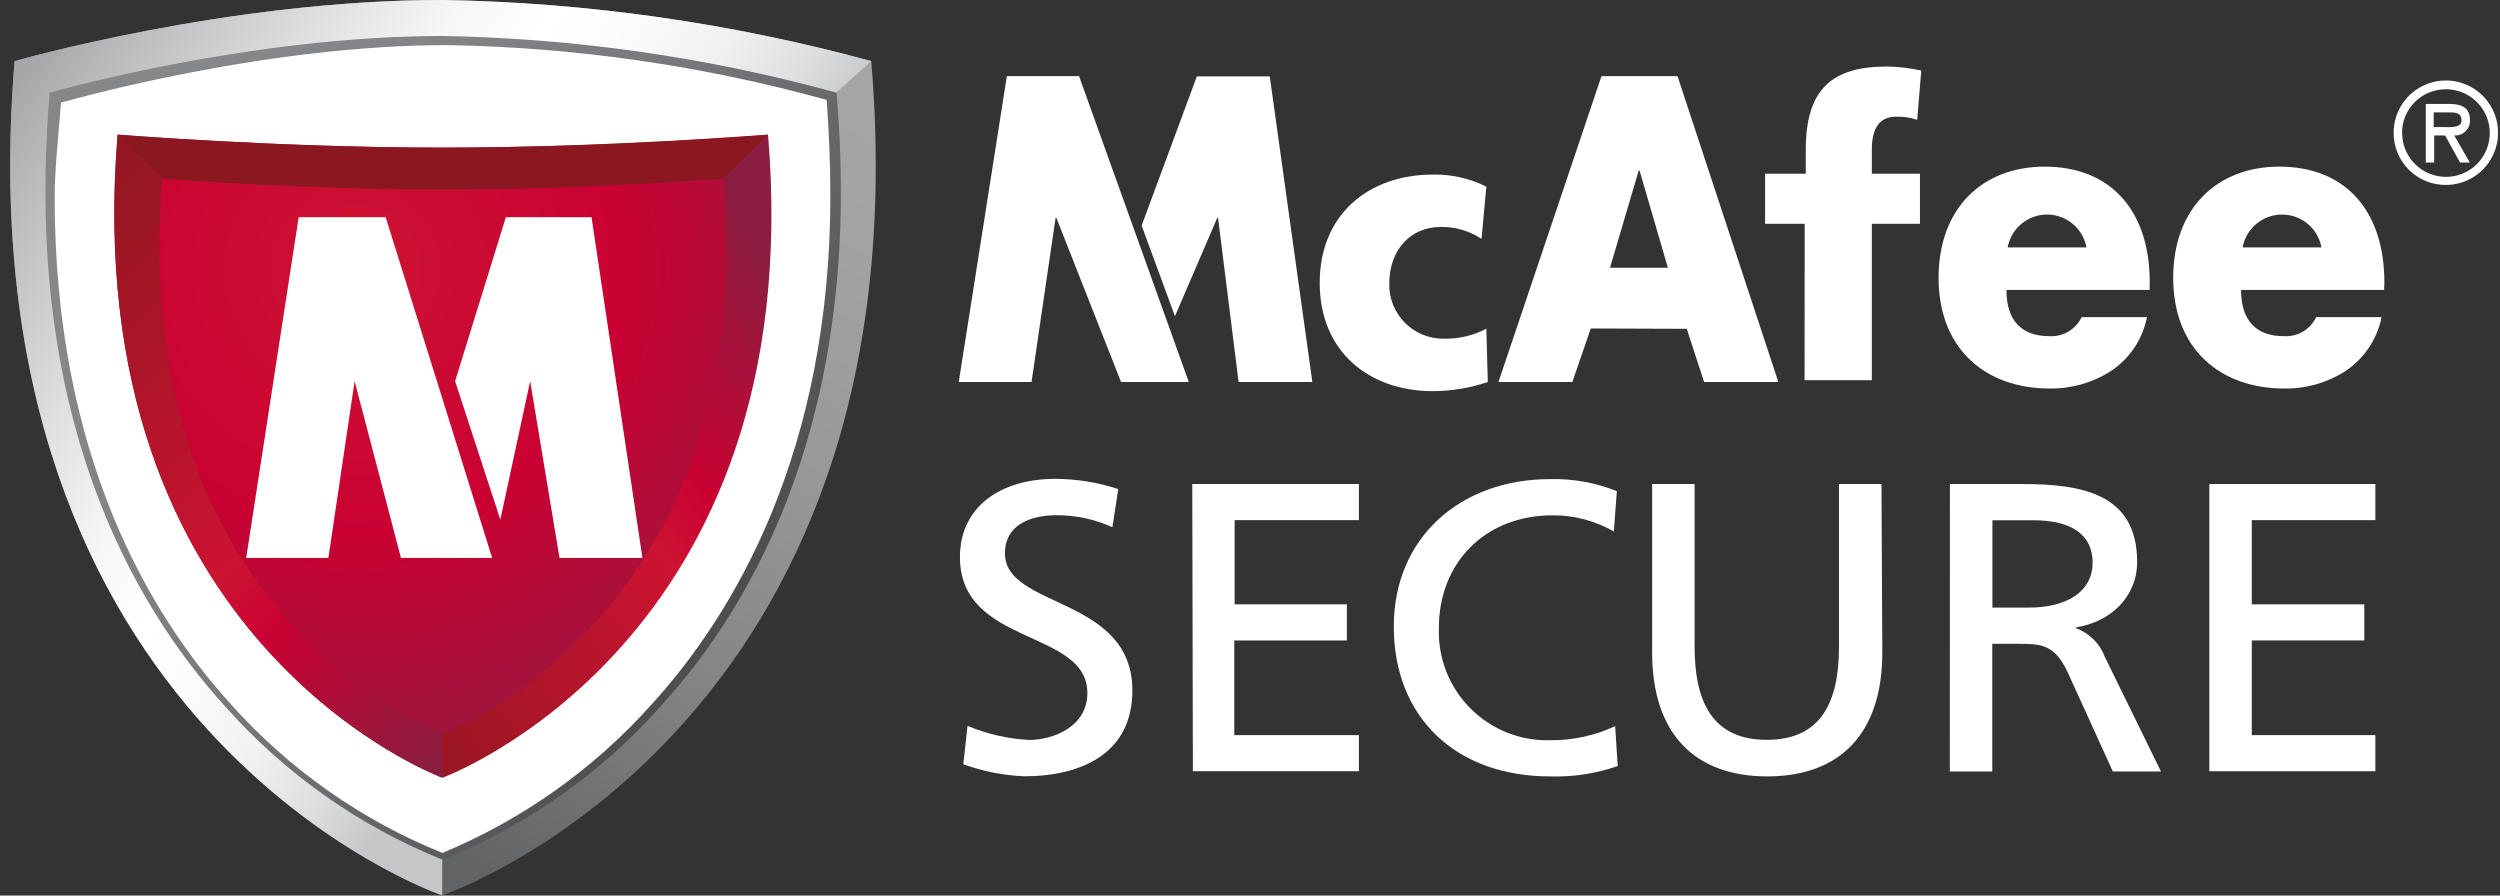
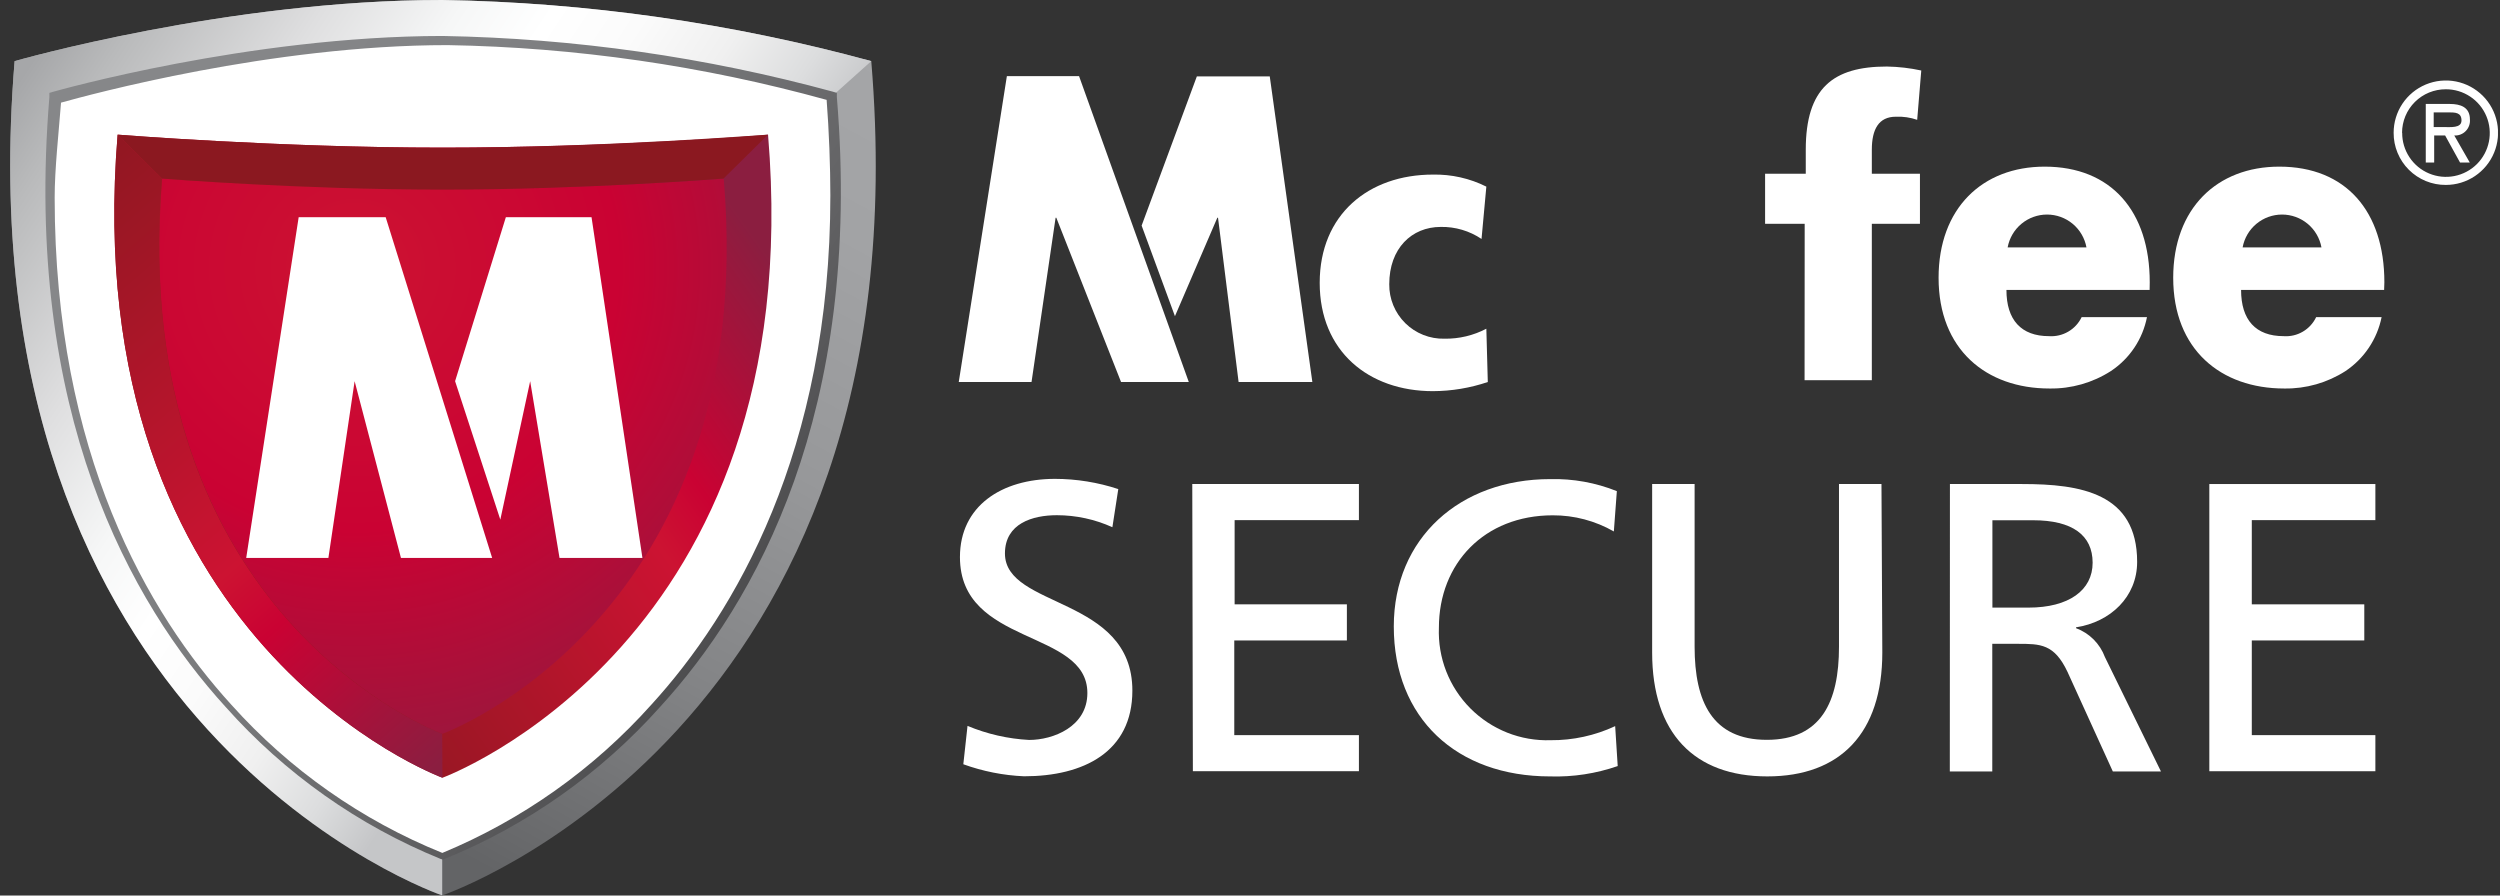
<svg xmlns="http://www.w3.org/2000/svg" width="134" height="48" viewBox="0 0 134 48" fill="none">
  <rect x="0" y="0" width="134" height="48" fill="#333333" stroke="none" />
  <g clip-path="url(#clip0_1_1633)">
    <path d="M23.703 47.994C23.703 47.994 -2.177 39.21 0.783 3.276C0.783 3.276 12.172 0 23.703 0C31.475 0.13 39.2 1.231 46.7 3.276C49.699 39.178 23.703 47.994 23.703 47.994Z" fill="url(#paint0_linear_1_1633)" />
    <path d="M23.703 47.994C23.703 47.994 -2.177 39.21 0.783 3.276C0.783 3.276 12.172 0 23.703 0C31.475 0.13 39.2 1.231 46.7 3.276L44.339 5.391L23.703 45.724V47.994Z" fill="url(#paint1_linear_1_1633)" />
    <path d="M23.709 45.724C23.709 45.724 0.273 37.765 2.956 5.237C2.956 5.237 13.274 2.27 23.709 2.27C30.744 2.389 37.738 3.386 44.526 5.237C47.242 37.74 23.709 45.724 23.709 45.724Z" fill="white" stroke="white" stroke-width="0.51" stroke-linecap="round" />
    <path d="M23.709 45.724C23.709 45.724 0.273 37.765 2.956 5.237C2.956 5.237 13.274 2.27 23.709 2.27C30.744 2.389 37.738 3.386 44.526 5.237C47.242 37.74 23.709 45.724 23.709 45.724Z" fill="white" />
    <path d="M2.866 4.914L2.646 4.979V5.211C1.247 22.133 7.019 32.329 12.101 37.901C15.267 41.458 19.208 44.243 23.619 46.039L23.728 46.072L23.831 46.039C28.252 44.238 32.203 41.449 35.382 37.888C40.483 32.309 46.267 22.114 44.855 5.204V4.979L44.642 4.914C37.819 3.056 30.792 2.053 23.722 1.928C13.339 1.935 2.969 4.888 2.866 4.914ZM23.999 2.418C30.865 2.537 37.688 3.523 44.307 5.353C44.436 7.004 44.507 8.945 44.507 10.467C44.507 24.164 39.393 32.864 34.911 37.772C31.819 41.226 27.991 43.941 23.709 45.717C19.384 43.968 15.517 41.252 12.404 37.778C7.935 32.877 2.93 24.313 2.93 10.589C2.93 9.074 3.143 7.145 3.272 5.501C4.781 5.082 14.532 2.418 23.999 2.418Z" fill="url(#paint2_linear_1_1633)" />
    <path d="M23.716 41.687C23.716 41.687 4.072 34.49 6.304 7.217C6.304 7.217 14.952 7.913 23.716 7.913C32.48 7.913 40.922 7.268 41.167 7.217C43.444 34.464 23.716 41.687 23.716 41.687Z" fill="url(#paint3_linear_1_1633)" />
    <path d="M23.715 39.333C23.715 39.333 6.755 33.122 8.696 9.57C8.696 9.57 16.157 10.164 23.715 10.164C31.274 10.164 38.581 9.583 38.793 9.57C40.754 33.103 23.715 39.333 23.715 39.333Z" fill="url(#paint4_radial_1_1633)" />
    <path d="M41.166 7.217C40.921 7.217 32.466 7.913 23.715 7.913C14.964 7.913 6.303 7.217 6.303 7.217L8.682 9.571C8.682 9.571 16.144 10.164 23.702 10.164C31.26 10.164 38.567 9.584 38.78 9.571L41.166 7.217Z" fill="#8B1820" />
    <path d="M23.716 41.687C23.716 41.687 4.072 34.49 6.304 7.217L8.683 9.571C6.749 33.123 23.703 39.333 23.703 39.333L23.716 41.687Z" fill="url(#paint5_linear_1_1633)" />
    <path d="M13.197 29.904L16.009 11.641H20.672L26.379 29.904H21.491L19.008 20.431L17.602 29.904H13.197Z" fill="white" />
    <path d="M27.114 11.641H31.706L34.434 29.904H29.99L28.417 20.431L26.817 27.853L24.393 20.431L27.114 11.641Z" fill="white" />
    <path d="M63.719 20.475H60.088L56.619 11.672H56.58L55.29 20.475H51.389L53.968 4.082H57.838L63.719 20.475ZM61.191 12.092L64.151 4.095H68.059L70.342 20.475H66.389L65.286 11.672H65.248L62.977 16.948L61.191 12.092Z" fill="white" />
-     <path d="M85.265 17.606L84.278 20.475H80.318L85.839 4.082H89.915L95.319 20.475H91.34L90.411 17.625L85.265 17.606ZM87.877 9.132H87.838L86.297 14.349H89.399L87.877 9.132Z" fill="white" />
    <path d="M115.22 15.542H107.545C107.545 17.148 108.332 18.018 109.828 18.018C110.188 18.042 110.547 17.958 110.858 17.776C111.17 17.595 111.42 17.324 111.576 16.999H115.078C114.962 17.585 114.732 18.142 114.4 18.638C114.068 19.134 113.641 19.559 113.143 19.889C112.163 20.518 111.019 20.843 109.854 20.824C106.456 20.824 103.908 18.734 103.908 14.89C103.908 11.169 106.249 8.932 109.596 8.932C113.163 8.932 115.226 11.324 115.226 15.129L115.22 15.542ZM111.834 13.259C111.743 12.765 111.482 12.319 111.096 11.997C110.71 11.676 110.224 11.5 109.722 11.5C109.22 11.5 108.734 11.676 108.348 11.997C107.962 12.319 107.701 12.765 107.61 13.259H111.834Z" fill="white" />
    <path d="M127.789 15.542H120.122C120.122 17.148 120.902 18.018 122.405 18.018C122.764 18.043 123.122 17.959 123.432 17.777C123.743 17.595 123.991 17.324 124.146 16.999H127.654C127.415 18.18 126.72 19.218 125.719 19.889C124.741 20.517 123.599 20.843 122.437 20.824C119.032 20.824 116.484 18.734 116.484 14.89C116.484 11.169 118.832 8.932 122.172 8.932C125.739 8.932 127.802 11.324 127.802 15.129L127.789 15.542ZM124.43 13.259C124.339 12.765 124.078 12.319 123.692 11.997C123.306 11.676 122.82 11.5 122.318 11.5C121.815 11.5 121.329 11.676 120.943 11.997C120.557 12.319 120.296 12.765 120.205 13.259H124.43Z" fill="white" />
    <path d="M128.299 7.12C128.298 6.566 128.461 6.024 128.767 5.563C129.074 5.102 129.511 4.742 130.022 4.529C130.533 4.317 131.096 4.26 131.64 4.367C132.183 4.475 132.682 4.741 133.075 5.132C133.467 5.523 133.734 6.022 133.842 6.565C133.951 7.108 133.896 7.671 133.684 8.183C133.473 8.695 133.114 9.132 132.653 9.44C132.193 9.748 131.652 9.912 131.098 9.912C130.73 9.915 130.365 9.844 130.025 9.705C129.685 9.566 129.376 9.36 129.115 9.1C128.855 8.841 128.649 8.532 128.509 8.192C128.368 7.852 128.297 7.487 128.299 7.12ZM128.757 7.12C128.754 7.585 128.89 8.04 129.147 8.428C129.403 8.816 129.769 9.119 130.198 9.298C130.627 9.478 131.1 9.526 131.557 9.436C132.013 9.346 132.432 9.123 132.762 8.795C133.091 8.466 133.315 8.048 133.406 7.591C133.497 7.135 133.451 6.662 133.272 6.233C133.094 5.803 132.792 5.436 132.405 5.179C132.018 4.921 131.563 4.784 131.098 4.785C130.79 4.784 130.485 4.843 130.2 4.959C129.916 5.076 129.657 5.247 129.439 5.464C129.22 5.681 129.047 5.939 128.929 6.223C128.811 6.507 128.75 6.812 128.75 7.12H128.757ZM132.381 8.713H131.859L131.059 7.262H130.472V8.713H130.021V5.572H131.311C131.878 5.572 132.388 5.74 132.388 6.404C132.397 6.517 132.382 6.631 132.343 6.738C132.305 6.845 132.244 6.943 132.164 7.024C132.085 7.106 131.989 7.169 131.883 7.21C131.776 7.251 131.663 7.269 131.549 7.262L132.381 8.713ZM130.446 6.023V6.81H130.93C131.356 6.81 131.936 6.881 131.936 6.456C131.936 6.03 131.607 6.023 131.233 6.023H130.446Z" fill="white" />
    <path d="M96.731 11.995H94.609V9.312H96.789V8.023C96.789 4.721 98.253 3.566 101.136 3.566C101.756 3.576 102.374 3.648 102.98 3.779L102.761 6.423C102.394 6.296 102.007 6.239 101.619 6.256C100.697 6.256 100.33 6.933 100.33 8.023V9.312H102.909V11.995H100.33V20.379H96.725L96.731 11.995Z" fill="white" />
    <path d="M59.624 28.259C58.688 27.835 57.672 27.615 56.645 27.615C55.355 27.615 53.865 28.053 53.865 29.665C53.865 32.626 60.695 31.942 60.695 37.017C60.695 40.306 58.076 41.609 54.891 41.609C53.778 41.561 52.68 41.343 51.634 40.964L51.859 38.907C52.909 39.346 54.026 39.601 55.161 39.661C56.451 39.661 58.283 38.952 58.283 37.146C58.283 33.703 51.453 34.651 51.453 29.859C51.453 27.125 53.684 25.667 56.548 25.667C57.7 25.669 58.845 25.854 59.94 26.215L59.624 28.259Z" fill="white" />
    <path d="M63.906 25.944H72.838V27.879H66.176V32.393H72.193V34.328H66.157V39.403H72.838V41.338H63.938L63.906 25.944Z" fill="white" />
    <path d="M86.502 28.486C85.505 27.915 84.375 27.616 83.226 27.621C79.563 27.621 77.125 30.201 77.125 33.645C77.094 34.442 77.227 35.237 77.516 35.98C77.806 36.723 78.246 37.399 78.808 37.965C79.37 38.53 80.043 38.974 80.784 39.269C81.525 39.563 82.319 39.701 83.117 39.675C84.311 39.684 85.492 39.426 86.573 38.92L86.709 41.061C85.546 41.465 84.32 41.653 83.091 41.616C78.061 41.616 74.707 38.482 74.707 33.58C74.707 28.834 78.26 25.68 83.091 25.68C84.313 25.651 85.528 25.87 86.663 26.325L86.502 28.486Z" fill="white" />
    <path d="M100.892 34.973C100.892 39.3 98.641 41.615 94.726 41.615C90.812 41.615 88.555 39.3 88.555 34.973V25.944H90.831V34.663C90.831 37.623 91.786 39.655 94.701 39.655C97.616 39.655 98.57 37.623 98.57 34.663V25.944H100.847L100.892 34.973Z" fill="white" />
    <path d="M104.516 25.944H108.386C111.526 25.944 114.551 26.428 114.551 30.117C114.551 31.994 113.119 33.341 111.275 33.625V33.67C111.629 33.802 111.951 34.008 112.218 34.275C112.485 34.542 112.691 34.864 112.823 35.218L115.828 41.351H113.248L110.817 36.011C110.108 34.509 109.359 34.509 108.153 34.509H106.786V41.351H104.51L104.516 25.944ZM106.793 32.568H108.727C110.888 32.568 112.165 31.639 112.165 30.162C112.165 28.685 111.075 27.886 108.979 27.886H106.793V32.568Z" fill="white" />
    <path d="M118.42 25.944H127.32V27.879H120.696V32.393H126.726V34.328H120.696V39.403H127.32V41.338H118.42V25.944Z" fill="white" />
    <path d="M79.41 12.808C78.765 12.374 78.002 12.149 77.224 12.163C75.663 12.163 74.464 13.317 74.464 15.233C74.459 15.621 74.533 16.006 74.681 16.365C74.829 16.724 75.047 17.049 75.323 17.322C75.6 17.595 75.928 17.809 76.289 17.952C76.65 18.095 77.036 18.164 77.424 18.154C78.205 18.166 78.977 17.982 79.668 17.619L79.746 20.476C78.798 20.797 77.805 20.962 76.805 20.966C73.361 20.966 70.736 18.831 70.736 15.162C70.736 11.492 73.361 9.358 76.805 9.358C77.797 9.338 78.78 9.559 79.668 10.003L79.41 12.808Z" fill="white" />
  </g>
  <defs>
    <linearGradient id="paint0_linear_1_1633" x1="10.153" y1="38.036" x2="34.898" y2="-8.016" gradientUnits="userSpaceOnUse">
      <stop stop-color="#636466" />
      <stop offset="0.04" stop-color="#68696B" />
      <stop offset="0.27" stop-color="#838486" />
      <stop offset="0.51" stop-color="#97989A" />
      <stop offset="0.75" stop-color="#A2A3A5" />
      <stop offset="1" stop-color="#A6A7A9" />
    </linearGradient>
    <linearGradient id="paint1_linear_1_1633" x1="33.402" y1="24.835" x2="1.447" y2="3.689" gradientUnits="userSpaceOnUse">
      <stop stop-color="#C5C6C8" />
      <stop offset="0.09" stop-color="#DCDDDE" />
      <stop offset="0.2" stop-color="#F0F0F0" />
      <stop offset="0.32" stop-color="#FBFBFB" />
      <stop offset="0.43" stop-color="white" />
      <stop offset="0.54" stop-color="#F6F7F7" />
      <stop offset="0.7" stop-color="#DFDFE0" />
      <stop offset="0.91" stop-color="#B9BABB" />
      <stop offset="1" stop-color="#A6A7A9" />
    </linearGradient>
    <linearGradient id="paint2_linear_1_1633" x1="41.476" y1="30.813" x2="7.78" y2="8.023" gradientUnits="userSpaceOnUse">
      <stop stop-color="#4B4B4D" />
      <stop offset="0.23" stop-color="#646466" />
      <stop offset="0.48" stop-color="#77787A" />
      <stop offset="0.74" stop-color="#828385" />
      <stop offset="1" stop-color="#868789" />
    </linearGradient>
    <linearGradient id="paint3_linear_1_1633" x1="8.793" y1="29.253" x2="37.607" y2="8.681" gradientUnits="userSpaceOnUse">
      <stop stop-color="#8B1820" />
      <stop offset="0.61" stop-color="#CC1332" />
      <stop offset="0.71" stop-color="#CA0233" />
      <stop offset="1" stop-color="#8B1E40" />
    </linearGradient>
    <radialGradient id="paint4_radial_1_1633" cx="0" cy="0" r="1" gradientUnits="userSpaceOnUse" gradientTransform="translate(19.04 14.349) scale(30.633 30.633)">
      <stop stop-color="#CC1332" />
      <stop offset="0.46" stop-color="#CA0233" />
      <stop offset="1" stop-color="#8B1E40" />
    </radialGradient>
    <linearGradient id="paint5_linear_1_1633" x1="0.461" y1="9.474" x2="25.941" y2="38.862" gradientUnits="userSpaceOnUse">
      <stop stop-color="#8B1820" />
      <stop offset="0.61" stop-color="#CC1332" />
      <stop offset="0.71" stop-color="#CA0233" />
      <stop offset="1" stop-color="#8B1E40" />
    </linearGradient>
    <clipPath id="clip0_1_1633">
      <rect width="133.34" height="48" fill="white" transform="translate(0.551)" />
    </clipPath>
  </defs>
</svg>